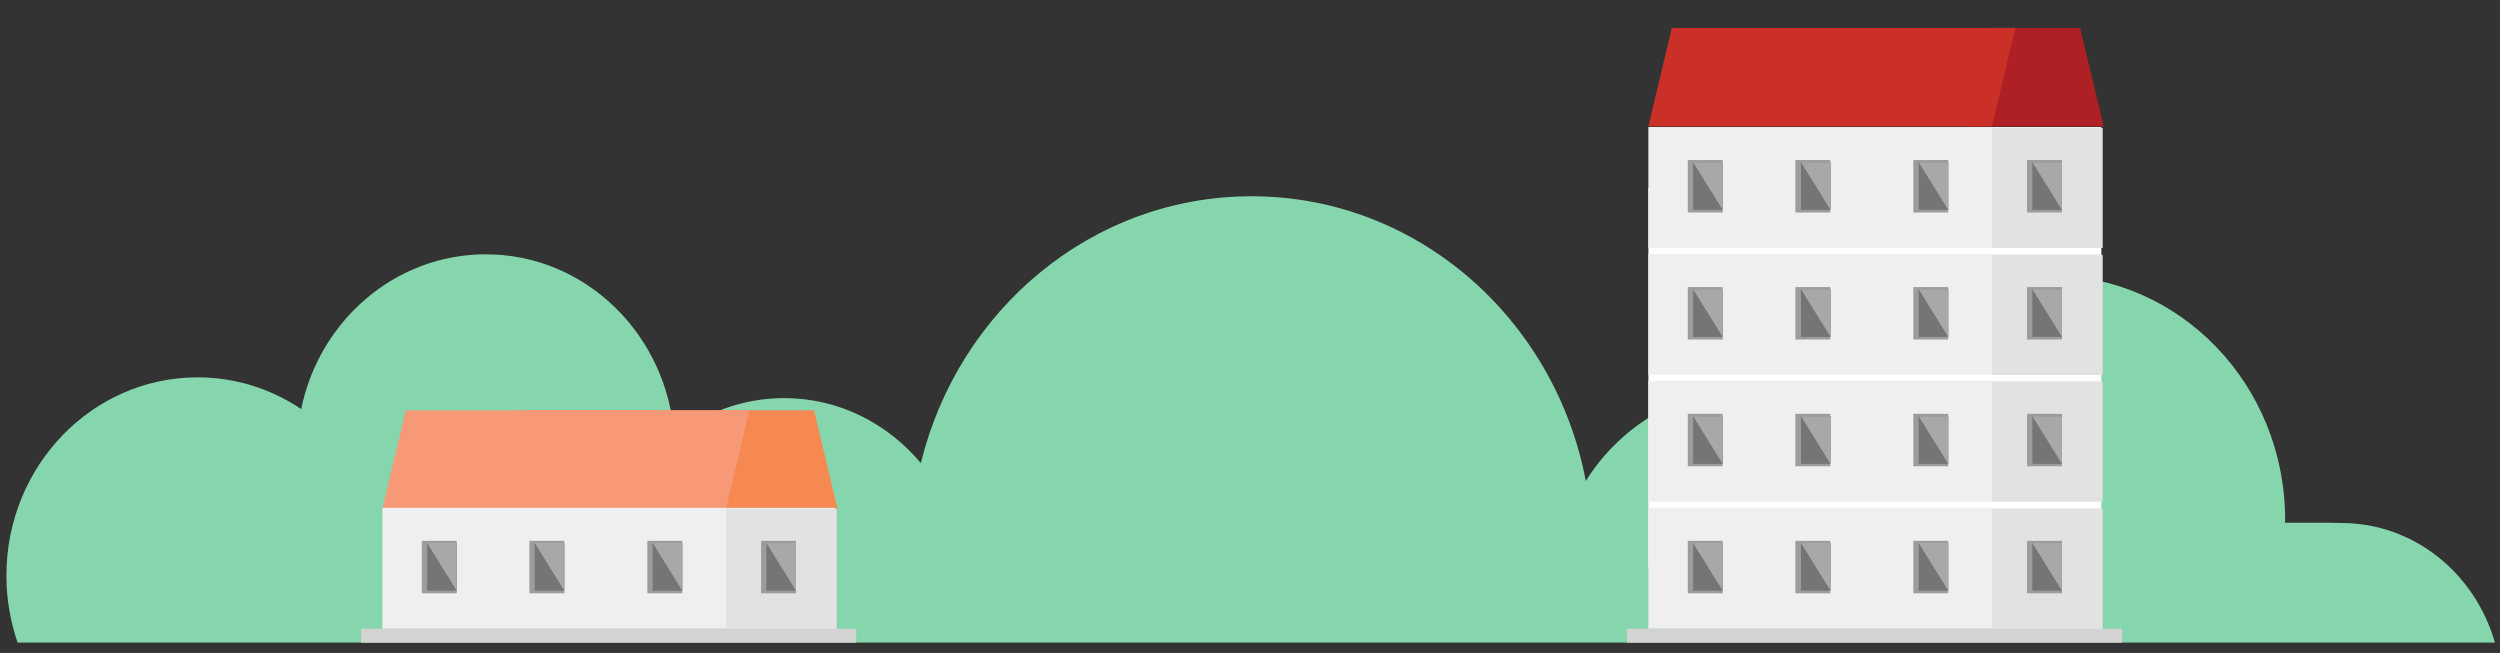
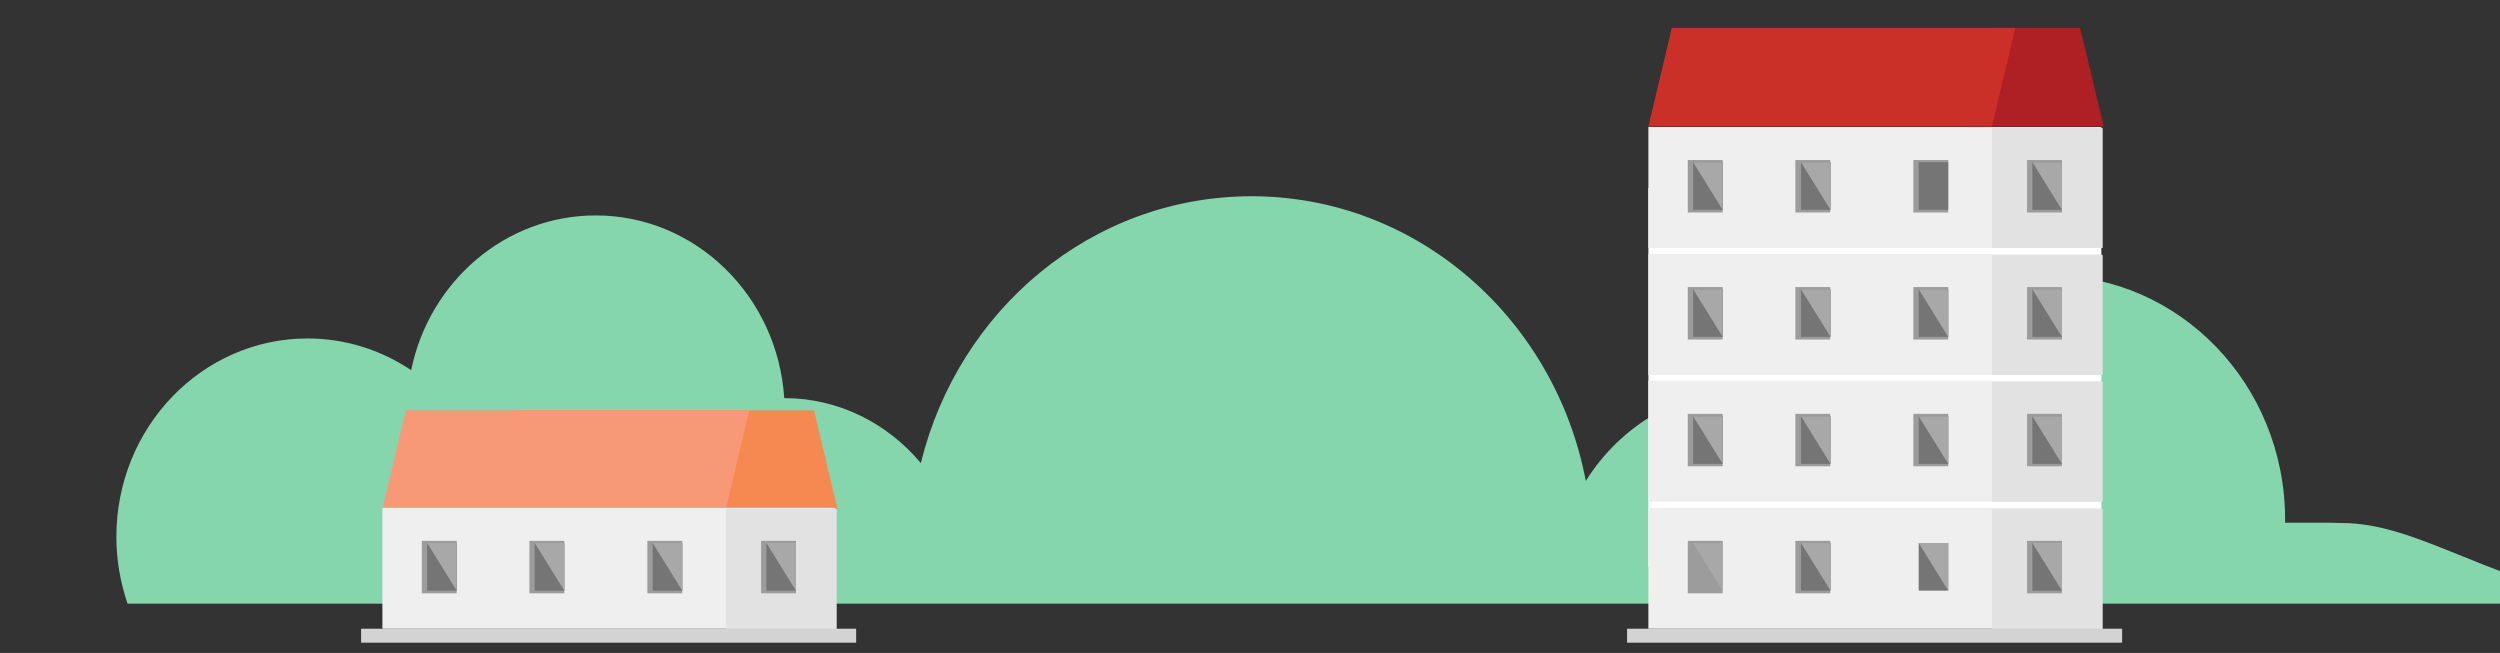
<svg xmlns="http://www.w3.org/2000/svg" version="1.1" id="Lager_1" x="0px" y="0px" viewBox="0 0 938.8 245.2" style="enable-background:new 0 0 938.8 245.2;" xml:space="preserve">
  <rect x="0" y="0" width="938.8" height="245.2" fill="#333333" stroke="none" />
  <style type="text/css">
	.st0{fill:#85D6AD;}
	.st1{fill:#F68851;}
	.st2{fill:#F79877;}
	.st3{fill:#F0EFEF;}
	.st4{fill:#E2E2E2;}
	.st5{fill:#9C9C9C;}
	.st6{fill:#757575;}
	.st7{fill:#A8A8A8;}
	.st8{fill:#D3D3D3;}
	.st9{fill:#FFFFFF;}
	.st10{fill:#AF2024;}
	.st11{fill:#CA3027;}
</style>
-   <path class="st0" d="M879.2,196.4c-1.4,0-2.8-0.1-4.2-0.1h-16.9c0-1,0-0.7,0-1.2c0-50.7-39.6-91.7-88.5-91.7  c-34.8,0-64.9,20.9-79.4,51.3c-10.1-5.5-21.5-8.6-33.7-8.6c-25.6,0-48,13.8-61,34.5c-11.6-61-63.4-106.9-125.5-106.9  c-59.9,0-110.1,42.6-124.2,100.2c-12.5-14.9-30.8-24.4-51.3-24.4c-15.5,0-29.9,5.4-41.3,14.6c-2.5-38.3-33.2-68.6-70.8-68.6  c-34,0-62.5,24.9-69.3,58.1c-11.2-7.5-24.6-11.9-38.9-11.9c-39.6,0-71.8,33.3-71.8,74.5c0,8.8,1.5,17.1,4.2,25.1h930.3  C929.4,215.2,906.4,196.4,879.2,196.4z" />
+   <path class="st0" d="M879.2,196.4c-1.4,0-2.8-0.1-4.2-0.1h-16.9c0-1,0-0.7,0-1.2c0-50.7-39.6-91.7-88.5-91.7  c-34.8,0-64.9,20.9-79.4,51.3c-10.1-5.5-21.5-8.6-33.7-8.6c-25.6,0-48,13.8-61,34.5c-11.6-61-63.4-106.9-125.5-106.9  c-59.9,0-110.1,42.6-124.2,100.2c-12.5-14.9-30.8-24.4-51.3-24.4c-2.5-38.3-33.2-68.6-70.8-68.6  c-34,0-62.5,24.9-69.3,58.1c-11.2-7.5-24.6-11.9-38.9-11.9c-39.6,0-71.8,33.3-71.8,74.5c0,8.8,1.5,17.1,4.2,25.1h930.3  C929.4,215.2,906.4,196.4,879.2,196.4z" />
  <g>
    <polygon class="st1" points="194.4,154.1 305.7,154.1 314.5,191.1 185.5,191.1  " />
    <polygon class="st2" points="152.4,154.1 281.4,154.1 272.6,191.1 143.6,191.1  " />
    <rect x="143.6" y="190.7" class="st3" width="170.1" height="45.4" />
    <rect x="272.6" y="191.1" class="st4" width="41.6" height="45.4" />
    <g>
      <g>
        <rect x="198.8" y="203.1" class="st5" width="13.1" height="19.7" />
        <rect x="200.8" y="203.9" class="st6" width="11.1" height="17.9" />
        <polygon class="st7" points="211.9,221.8 200.8,203.9 211.9,203.9    " />
      </g>
      <g>
        <rect x="243.1" y="203.1" class="st5" width="13.1" height="19.7" />
        <rect x="245.1" y="203.9" class="st6" width="11.1" height="17.9" />
        <polygon class="st7" points="256.2,221.8 245.1,203.9 256.2,203.9    " />
      </g>
      <g>
        <rect x="285.8" y="203.1" class="st5" width="13.1" height="19.7" />
        <rect x="287.8" y="203.9" class="st6" width="11.1" height="17.9" />
        <polygon class="st7" points="298.9,221.8 287.8,203.9 298.9,203.9    " />
      </g>
      <g>
        <rect x="158.4" y="203.1" class="st5" width="13.1" height="19.7" />
        <rect x="160.4" y="203.9" class="st6" width="11.1" height="17.9" />
        <polygon class="st7" points="171.5,221.8 160.4,203.9 171.5,203.9    " />
      </g>
    </g>
    <rect x="135.6" y="236.1" class="st8" width="185.9" height="5.1" />
    <rect x="135.6" y="241.2" class="st8" width="185.9" height="0.2" />
  </g>
  <g>
    <rect x="619" y="70.6" class="st9" width="170.1" height="142.3" />
    <rect x="619" y="190.7" class="st3" width="170.1" height="45.4" />
    <rect x="748" y="191.1" class="st4" width="41.6" height="45.4" />
    <g>
      <g>
        <rect x="674.2" y="203.1" class="st5" width="13.1" height="19.7" />
        <rect x="676.3" y="203.9" class="st6" width="11.1" height="17.9" />
        <polygon class="st7" points="687.4,221.8 676.3,203.9 687.4,203.9    " />
      </g>
      <g>
-         <rect x="718.5" y="203.1" class="st5" width="13.1" height="19.7" />
        <rect x="720.5" y="203.9" class="st6" width="11.1" height="17.9" />
        <polygon class="st7" points="731.6,221.8 720.5,203.9 731.6,203.9    " />
      </g>
      <g>
        <rect x="761.2" y="203.1" class="st5" width="13.1" height="19.7" />
        <rect x="763.2" y="203.9" class="st6" width="11.1" height="17.9" />
        <polygon class="st7" points="774.3,221.8 763.2,203.9 774.3,203.9    " />
      </g>
      <g>
        <rect x="633.8" y="203.1" class="st5" width="13.1" height="19.7" />
-         <rect x="635.8" y="203.9" class="st6" width="11.1" height="17.9" />
        <polygon class="st7" points="646.9,221.8 635.8,203.9 646.9,203.9    " />
      </g>
    </g>
    <rect x="619" y="143" class="st3" width="170.1" height="45.4" />
    <rect x="748" y="143.4" class="st4" width="41.6" height="45" />
    <g>
      <g>
        <rect x="674.2" y="155.4" class="st5" width="13.1" height="19.7" />
        <rect x="676.3" y="156.3" class="st6" width="11.1" height="17.9" />
        <polygon class="st7" points="687.4,174.2 676.3,156.3 687.4,156.3    " />
      </g>
      <g>
        <rect x="718.5" y="155.4" class="st5" width="13.1" height="19.7" />
        <rect x="720.5" y="156.3" class="st6" width="11.1" height="17.9" />
        <polygon class="st7" points="731.6,174.2 720.5,156.3 731.6,156.3    " />
      </g>
      <g>
        <rect x="761.2" y="155.4" class="st5" width="13.1" height="19.7" />
        <rect x="763.2" y="156.3" class="st6" width="11.1" height="17.9" />
        <polygon class="st7" points="774.3,174.2 763.2,156.3 774.3,156.3    " />
      </g>
      <g>
        <rect x="633.8" y="155.4" class="st5" width="13.1" height="19.7" />
        <rect x="635.8" y="156.3" class="st6" width="11.1" height="17.9" />
        <polygon class="st7" points="646.9,174.2 635.8,156.3 646.9,156.3    " />
      </g>
    </g>
    <polygon class="st10" points="747.7,10.5 781.1,10.5 790,47.5 738.8,47.5  " />
    <polygon class="st11" points="627.8,10.5 756.8,10.5 748,47.5 619,47.5  " />
    <rect x="611" y="236.1" class="st8" width="185.9" height="5.1" />
    <rect x="611" y="241.2" class="st8" width="185.9" height="0.2" />
    <rect x="619" y="95.4" class="st3" width="170.1" height="45.4" />
    <rect x="748" y="95.8" class="st4" width="41.6" height="45" />
    <g>
      <g>
        <rect x="674.2" y="107.8" class="st5" width="13.1" height="19.7" />
        <rect x="676.3" y="108.6" class="st6" width="11.1" height="17.9" />
        <polygon class="st7" points="687.4,126.5 676.3,108.6 687.4,108.6    " />
      </g>
      <g>
        <rect x="718.5" y="107.8" class="st5" width="13.1" height="19.7" />
        <rect x="720.5" y="108.6" class="st6" width="11.1" height="17.9" />
        <polygon class="st7" points="731.6,126.5 720.5,108.6 731.6,108.6    " />
      </g>
      <g>
        <rect x="761.2" y="107.8" class="st5" width="13.1" height="19.7" />
        <rect x="763.2" y="108.6" class="st6" width="11.1" height="17.9" />
        <polygon class="st7" points="774.3,126.5 763.2,108.6 774.3,108.6    " />
      </g>
      <g>
        <rect x="633.8" y="107.8" class="st5" width="13.1" height="19.7" />
        <rect x="635.8" y="108.6" class="st6" width="11.1" height="17.9" />
        <polygon class="st7" points="646.9,126.5 635.8,108.6 646.9,108.6    " />
      </g>
    </g>
    <rect x="619" y="47.7" class="st3" width="170.1" height="45.4" />
    <rect x="748" y="48.1" class="st4" width="41.6" height="45" />
    <g>
      <g>
        <rect x="674.2" y="60.1" class="st5" width="13.1" height="19.7" />
        <rect x="676.3" y="60.9" class="st6" width="11.1" height="17.9" />
        <polygon class="st7" points="687.4,78.8 676.3,60.9 687.4,60.9    " />
      </g>
      <g>
        <rect x="718.5" y="60.1" class="st5" width="13.1" height="19.7" />
        <rect x="720.5" y="60.9" class="st6" width="11.1" height="17.9" />
-         <polygon class="st7" points="731.6,78.8 720.5,60.9 731.6,60.9    " />
      </g>
      <g>
        <rect x="761.2" y="60.1" class="st5" width="13.1" height="19.7" />
        <rect x="763.2" y="60.9" class="st6" width="11.1" height="17.9" />
        <polygon class="st7" points="774.3,78.8 763.2,60.9 774.3,60.9    " />
      </g>
      <g>
        <rect x="633.8" y="60.1" class="st5" width="13.1" height="19.7" />
        <rect x="635.8" y="60.9" class="st6" width="11.1" height="17.9" />
        <polygon class="st7" points="646.9,78.8 635.8,60.9 646.9,60.9    " />
      </g>
    </g>
  </g>
</svg>